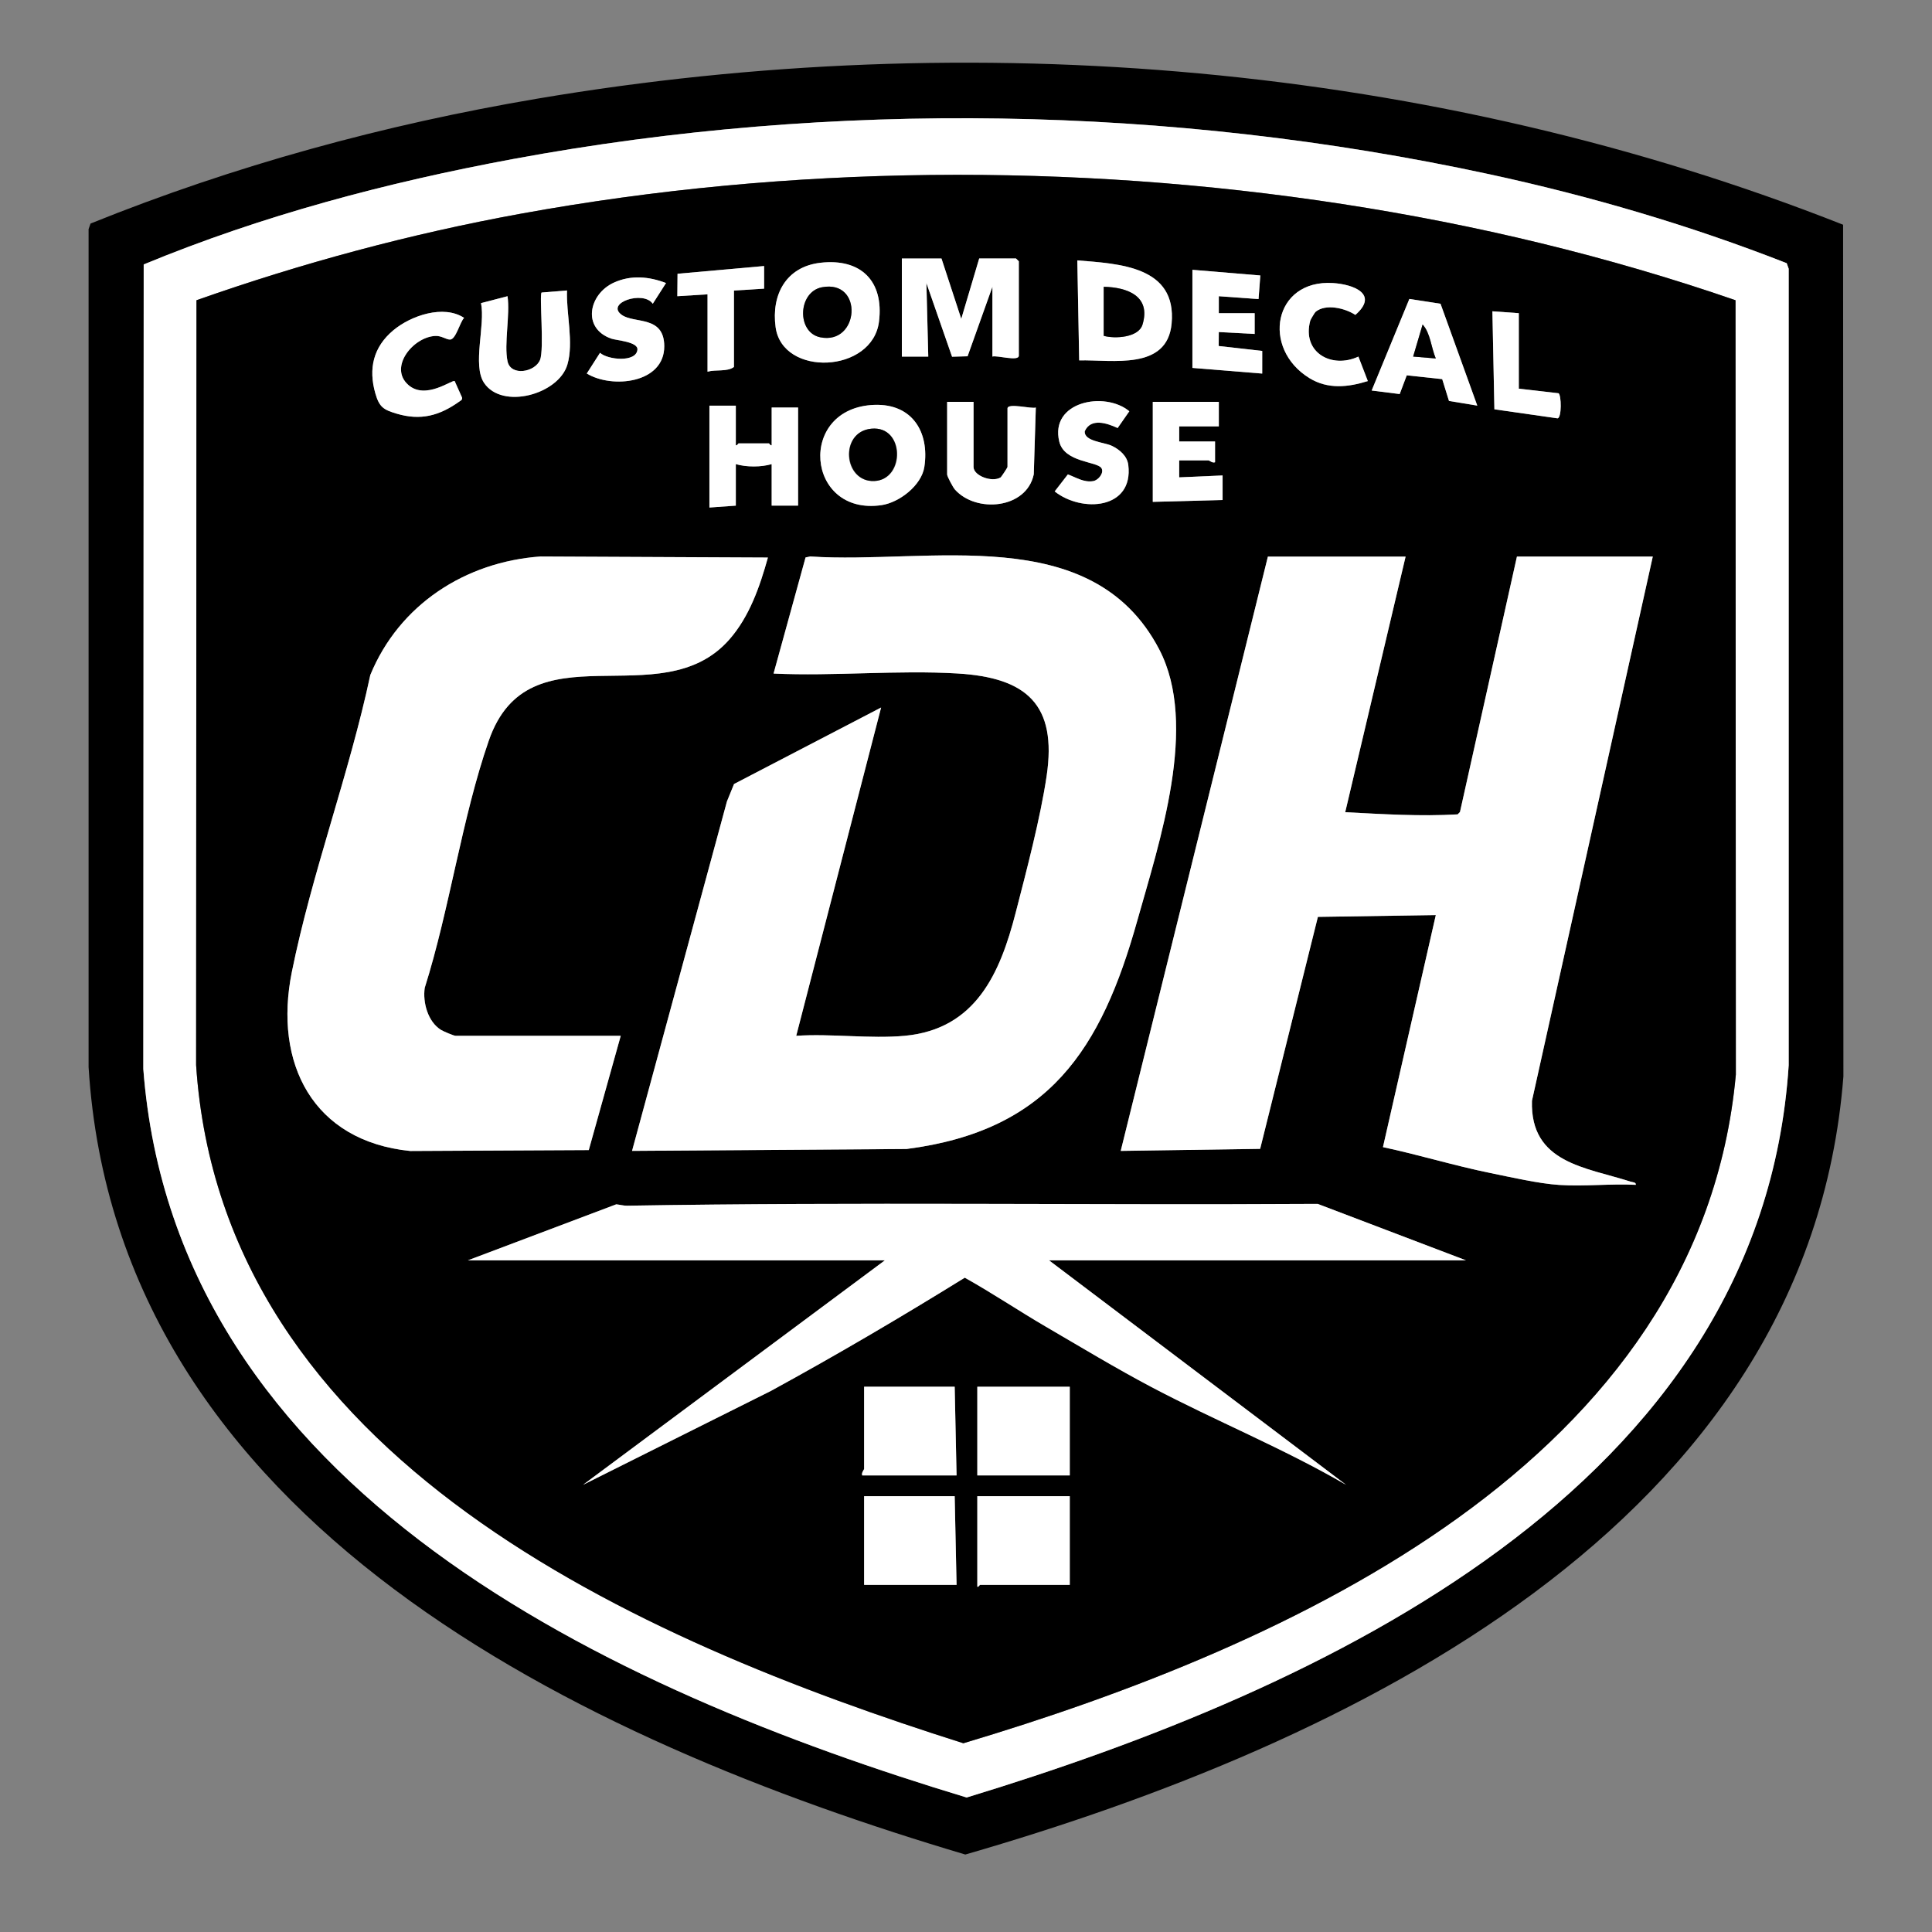
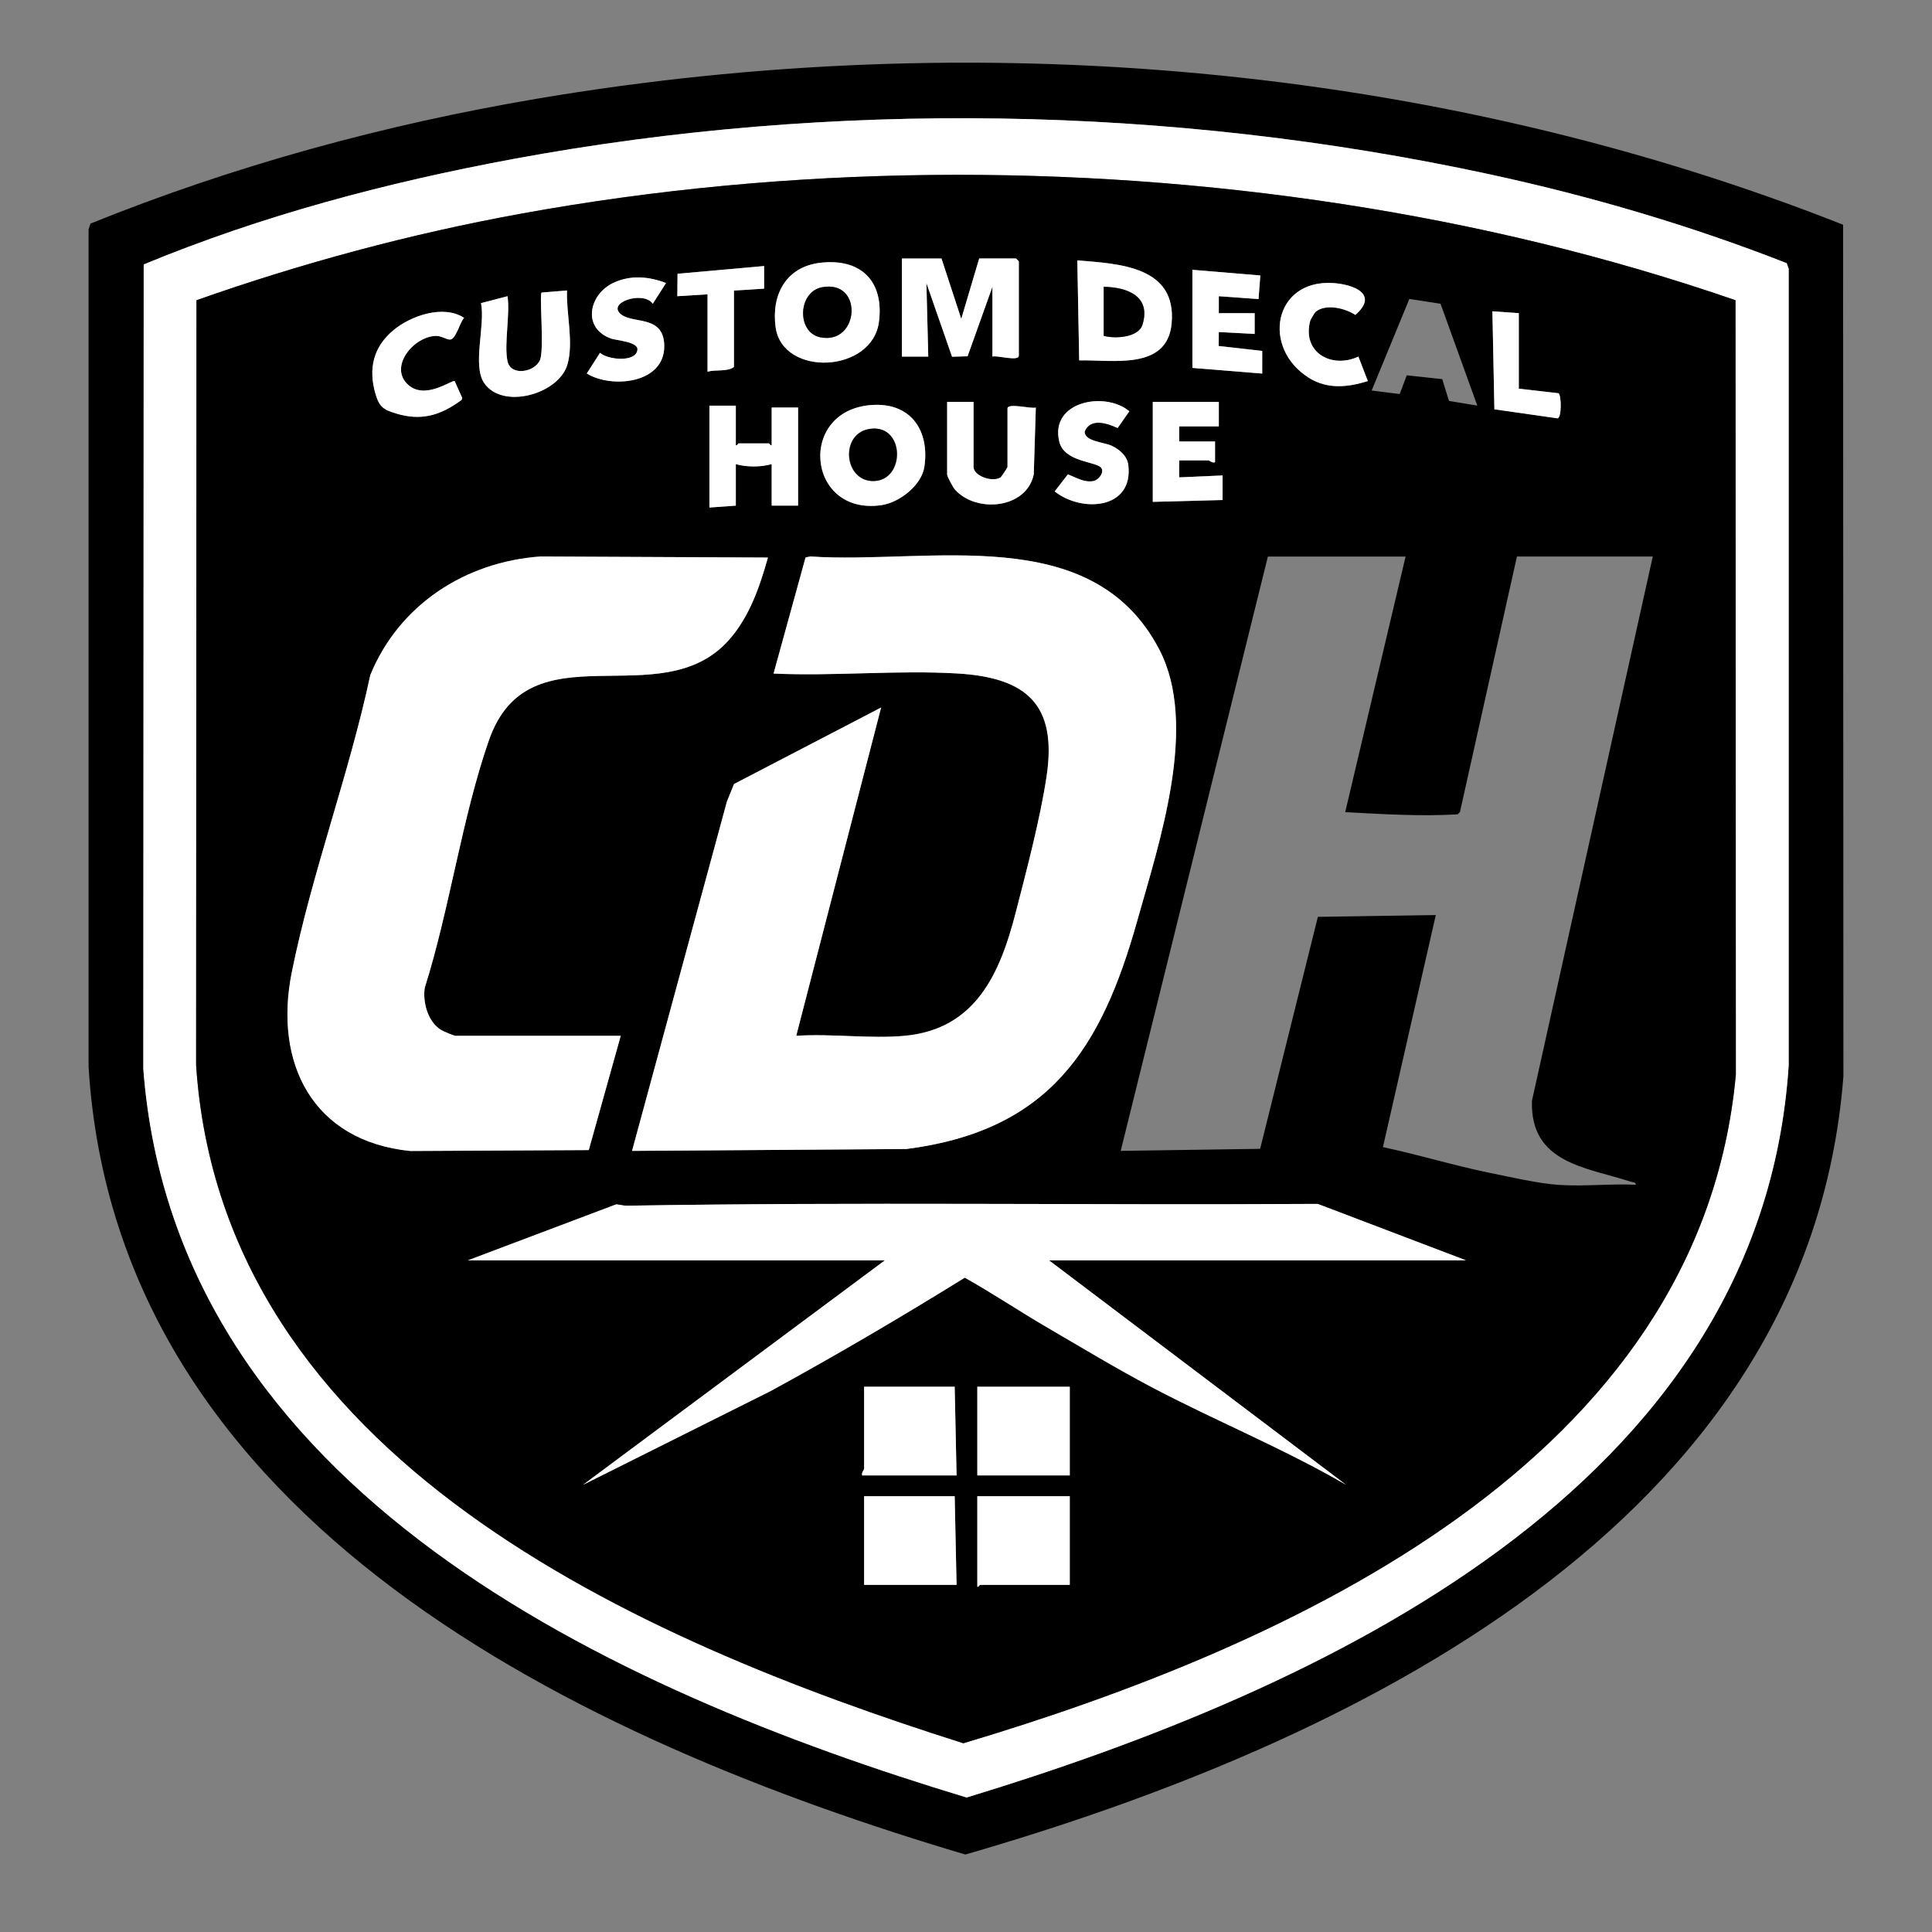
<svg xmlns="http://www.w3.org/2000/svg" viewBox="0 0 1024 1024" data-name="Layer 1" id="Layer_1">
  <rect x="0" y="0" width="1024" height="1024" fill="#808080" stroke="none" />
  <defs>
    <style>
      .cls-1 {
        fill: #fff;
      }
    </style>
  </defs>
  <path d="M976.88,119.11l.16,451.43c-18.54,238.38-263.88,354.19-465.4,412.4-202.61-60.13-449.74-175.67-464.69-417.4V121.44s1.04-2.95,1.04-2.95c76.08-30.72,155.78-52.49,236.8-66.2,230.16-38.96,474.81-18.96,692.09,66.82ZM76.16,140.16l-.21,426.38c17.02,223.72,248.78,329.49,436.38,386.17,187.3-57.04,421.19-163.72,435.71-388.17V142.44s-1.04-2.95-1.04-2.95c-51.16-20.05-104.05-35.58-157.81-47.19-168.75-36.44-347.6-39.49-517.38-8-66.76,12.39-132.96,29.91-195.65,55.85Z" />
  <path d="M76.16,140.16c62.69-25.93,128.89-43.46,195.65-55.85,169.77-31.5,348.63-28.44,517.38,8,53.77,11.61,106.65,27.14,157.81,47.19l1.05,2.95v422.1c-14.53,224.45-248.41,331.13-435.71,388.17-187.6-56.68-419.37-162.45-436.38-386.17l.21-426.38ZM919.86,159.14c-67.61-23.37-137.67-40.12-208.5-51-142.96-21.98-293.18-20.79-435.55,5.18-58.39,10.65-115.81,26.11-171.68,45.82l-.19,405.41c13.82,208.53,234,304.7,406.66,359.42,172.76-51.62,390.65-149.3,409.43-354.42l-.18-410.4Z" class="cls-1" />
  <path d="M919.86,159.14l.18,410.4c-18.78,205.12-236.67,302.8-409.43,354.42-172.66-54.72-392.84-150.88-406.66-359.42l.19-405.41c55.87-19.71,113.29-35.17,171.68-45.82,142.37-25.97,292.59-27.16,435.55-5.18,70.82,10.89,140.88,27.64,208.5,51ZM499,137h-21v52h14l-.99-39,13.6,39.06,8.23-.23,13.16-36.84v37c2.22-.85,14,2.78,14-.5v-50l-1.5-1.5h-19.5l-9.51,32.01-10.49-32.01ZM571.99,191.01c17.54-.42,46.68,5.47,48.99-19.51,2.81-30.37-27.69-31.69-49.98-33.49l.99,53ZM434.78,139.28c-18.15,2.12-26.04,16.91-23.69,34.13,3.61,26.49,51.42,24.49,54.8-3.02,2.65-21.52-9.71-33.6-31.11-31.11ZM375,156v41c4.44-1.25,10.53.16,14-2.5v-40.5l15.99-1.01v-11.99s-45.88,4.1-45.88,4.1l-.11,11.9,16-1ZM632,143v52l37,3v-12.01s-23.07-2.61-23.07-2.61l.06-7.39,19.01,1.01v-11h-19v-9s21.05,1.53,21.05,1.53l.96-12.52-36-3ZM353,150.01c-9.06-3.46-18.6-4.34-27.67-.19-13.22,6.05-17.04,24.17-1.32,29.67,2.73.95,14.21,1.64,13.85,5.83-.61,6.92-15.75,5.45-19.83,1.68l-7.02,10.98c13.43,8.16,41.15,5.25,41.07-14.48-.06-16.42-15.81-11.85-22.49-16.57-8.94-6.32,11.35-13.17,16.4-5.92l7.02-10.99ZM697.28,165.29c5.38-4.49,15.68-1.95,21.09,1.62,12.56-10.98-.87-16.19-11.89-16.89-31.48-1.99-38.11,34.67-12.42,50.42,9.77,5.99,20.42,4.8,30.92,1.54l-5-12.98c-14.25,6.63-30.06-2.22-25.52-19.04.16-.59,2.39-4.31,2.82-4.67ZM269,191.5c-1.94-9.07,1.44-24.67,0-34.5l-14.05,3.66c2.37,11.59-4.68,32.85,1.61,42.27,9.62,14.4,39.56,6.07,44.17-9.7,3.45-11.81-.69-26.97-.2-39.28l-13.48,1.1c-1.25,1.28,1.46,30.04-.81,35.69-2.64,6.56-15.52,8.82-17.24.76ZM783,214.99l-19.49-54-16.52-2.55-19.98,48.54,14.86,1.87,3.74-9.93,18.79,2.02,3.59,11.56,15.01,2.48ZM240.99,202c-1.28-.95-15.36,10.15-24.54,2.05-10.56-9.31,2.43-25.36,14.2-25.99,3.43-.18,5.82,1.98,7.92,1.92,3.11-.09,5.15-9.19,7.42-11.49-10.86-7.16-28.16-1.21-37.46,6.53-10.64,8.87-13.37,20.34-9.57,33.53,2.08,7.23,4.28,8.62,11.29,10.71,12.67,3.77,22.57,1.12,33.14-6.38.81-.58,1.78-.9,1.5-2.19l-3.89-8.68ZM805,166l-14-1,1.06,51.95,33.49,4.79c2.24-.4,2.03-12.26.52-13.3l-21.07-2.43v-40ZM516,213h-14v38.5c0,1.01,3.07,6.76,4.08,7.92,11.19,12.68,37.98,10.38,41.83-8l1.09-35.42c-1.95.9-15.01-2.63-15.01.51v31c0,.33-3.26,5.3-3.69,5.56-4.57,2.74-14.31-.92-14.31-5.56v-34.5ZM583.82,248.17c1.45,2.52-1.66,6.35-4.36,6.83-4.94.88-9.16-1.97-13.47-3.54l-6.99,9.02c14.4,11.4,41.87,9.53,39.02-14-.58-4.81-4.61-8.23-8.79-10.2-3.97-1.88-14.77-2.33-14.28-7.72,3.23-7.17,11.8-4.28,17.42-1.68l6.2-8.89c-13.03-10.86-42.29-5.15-37.13,16.1,2.72,11.19,20.24,10.39,22.38,14.1ZM646,213h-35v53l37.01-.99v-13.01s-23.01,1.01-23.01,1.01v-9.01h15.51c.51,0,2.1,1.59,3.49,1v-11s-18.99,0-18.99,0v-8h21v-13ZM463.57,214.59c-41.35,1.36-36.47,59.03,3.66,53.15,9.44-1.38,21.22-10.48,22.7-20.3,2.79-18.6-6.58-33.49-26.36-32.84ZM390,215h-14v54l14-1v-22c5.68,1.63,13.29,1.64,19,0v22h14v-52h-14v20c-.73.27-1.2-1-1.5-1h-16c-.3,0-.77,1.27-1.5,1v-21ZM329,549h-87.5c-1,0-6.59-2.39-7.83-3.17-6.9-4.33-9.67-14.53-8.56-22.23,13.23-41.91,19.67-89.9,33.95-131.04,21.32-61.41,91.01-12.18,127.45-53.55,10.72-12.17,16.2-28.12,20.5-43.5l-120.56-.56c-39.85,2.86-74.88,25.54-90.18,62.82-11.18,52.47-31.02,105.06-41.59,157.41-9.78,48.46,11.17,89.65,62.77,94.87l94.61-.48,16.94-60.57ZM479.5,549c-18.27,1.69-38.97-1.26-57.5,0l44.99-174-77.95,40.54-3.76,9.24-50.29,185.21,145.49-1c75.6-9.75,103.18-52.94,122.22-120.78,11.76-41.92,32.7-103.88,11.66-144.09-35.74-68.3-122.18-44.93-184.93-49.18l-2.48.52-16.96,61.54c32.01,1.47,65.72-1.93,97.54-.04,36.65,2.19,52.8,16.52,47.2,54.29-3.33,22.45-10.69,50.29-16.43,72.57-8.21,31.84-21.02,61.68-58.82,65.18ZM745,295h-73l-78,314.99,73.9-1.09,30.6-122.95,62.5-.95-28.01,122.99c19.06,4.05,37.7,9.8,56.81,13.69,11.21,2.28,25.45,5.61,36.65,6.35,13.15.88,27.29-.74,40.54-.06.24-1.44-1.73-1.35-2.78-1.69-23.61-7.65-53.27-9.73-52.25-42.84l64.04-288.46h-72l-30.19,135.38-1.24,1.26c-19.83,1.15-39.77-.13-59.59-1.15l32.01-135.49ZM248,668h221l-160,118.99,99.67-49.82c34.82-19.01,68.95-39.11,102.67-59.97,14.61,8.15,28.55,17.56,42.98,25.97,18.21,10.62,37.43,22.21,55.99,32.01,33.99,17.94,69.92,32.46,103.17,51.83l-157.49-119.01h221l-78.59-29.91c-122.05.73-244.25-1.09-365.96.96-2,.03-3.87-.54-5.82-.73l-78.63,29.68ZM506,735h-48v43.5c0,.5-1.58,2.1-1,3.5h50l-1-47ZM567,735h-49v47h49v-47ZM506,793h-48v47h49l-1-47ZM567,793h-49v48c.73.27,1.2-1,1.5-1h47.5v-47Z" />
-   <path d="M745,295l-32.01,135.49c19.82,1.02,39.75,2.3,59.59,1.15l1.24-1.26,30.19-135.38h72l-64.04,288.46c-1.01,33.11,28.64,35.19,52.25,42.84,1.05.34,3.02.25,2.78,1.69-13.25-.68-27.39.93-40.54.06-11.2-.75-25.44-4.07-36.65-6.35-19.12-3.89-37.75-9.65-56.81-13.69l28.01-122.99-62.5.95-30.6,122.95-73.9,1.09,78-314.99h73Z" class="cls-1" />
  <path d="M479.5,549c37.8-3.5,50.61-33.34,58.82-65.18,5.74-22.28,13.1-50.12,16.43-72.57,5.59-37.77-10.55-52.1-47.2-54.29-31.82-1.9-65.53,1.51-97.54.04l16.96-61.54,2.48-.52c62.76,4.25,149.19-19.12,184.93,49.18,21.04,40.22.1,102.18-11.66,144.09-19.04,67.83-46.63,111.03-122.22,120.78l-145.49,1,50.29-185.21,3.76-9.24,77.95-40.54-44.99,174c18.53-1.26,39.23,1.69,57.5,0Z" class="cls-1" />
  <path d="M329,549l-16.94,60.57-94.61.48c-51.6-5.22-72.55-46.41-62.77-94.87,10.57-52.35,30.41-104.94,41.59-157.41,15.3-37.28,50.33-59.96,90.18-62.82l120.56.56c-4.3,15.38-9.78,31.33-20.5,43.5-36.44,41.37-106.14-7.86-127.45,53.55-14.28,41.14-20.72,89.14-33.95,131.04-1.12,7.7,1.65,17.9,8.56,22.23,1.24.78,6.83,3.17,7.83,3.17h87.5Z" class="cls-1" />
  <path d="M248,668l78.63-29.68c1.95.19,3.82.76,5.82.73,121.72-2.06,243.91-.23,365.96-.96l78.59,29.91h-221l157.49,119.01c-33.25-19.36-69.18-33.89-103.17-51.83-18.56-9.79-37.78-21.39-55.99-32.01-14.43-8.42-28.37-17.82-42.98-25.97-33.72,20.87-67.85,40.96-102.67,59.97l-99.67,49.82,160-118.99h-221Z" class="cls-1" />
  <path d="M499,137l10.49,32.01,9.51-32.01h19.5l1.5,1.5v50c0,3.28-11.78-.35-14,.5v-37l-13.16,36.84-8.23.23-13.6-39.06.99,39h-14v-52h21Z" class="cls-1" />
  <rect height="47" width="49" y="735" x="518" class="cls-1" />
  <path d="M506,735l1,47h-50c-.58-1.4,1-3,1-3.5v-43.5h48Z" class="cls-1" />
  <path d="M567,793v47h-47.5c-.3,0-.77,1.27-1.5,1v-48h49Z" class="cls-1" />
  <polygon points="506 793 507 840 458 840 458 793 506 793" class="cls-1" />
  <path d="M434.78,139.28c21.4-2.49,33.76,9.59,31.11,31.11-3.39,27.51-51.19,29.51-54.8,3.02-2.35-17.22,5.54-32.02,23.69-34.13ZM435.73,152.24c-12.88,2.4-13.6,23.94-1.01,26.52,20.75,4.27,23.17-30.66,1.01-26.52Z" class="cls-1" />
  <path d="M463.57,214.59c19.78-.65,29.15,14.24,26.36,32.84-1.47,9.82-13.25,18.92-22.7,20.3-40.13,5.88-45.01-51.78-3.66-53.15ZM461.79,227.22c-17.06,1.69-15.08,28.44,1.62,27.73s16.19-29.49-1.62-27.73Z" class="cls-1" />
  <path d="M571.99,191.01l-.99-53c22.29,1.8,52.79,3.12,49.98,33.49-2.31,24.99-31.45,19.09-48.99,19.51ZM585,178c5.87,1.64,18.44,1,20.55-5.95,4.62-15.17-8.12-19.79-20.55-20.05v26Z" class="cls-1" />
  <path d="M390,215v21c.73.27,1.2-1,1.5-1h16c.3,0,.77,1.27,1.5,1v-20h14v52h-14v-22c-5.71,1.64-13.32,1.63-19,0v22l-14,1v-54h14Z" class="cls-1" />
  <path d="M269,191.5c1.72,8.06,14.6,5.8,17.24-.76,2.28-5.65-.43-34.41.81-35.69l13.48-1.1c-.49,12.31,3.65,27.48.2,39.28-4.61,15.77-34.55,24.09-44.17,9.7-6.29-9.42.76-30.68-1.61-42.27l14.05-3.66c1.44,9.83-1.94,25.43,0,34.5Z" class="cls-1" />
  <path d="M516,213v34.5c0,4.64,9.74,8.3,14.31,5.56.43-.26,3.69-5.22,3.69-5.56v-31c0-3.14,13.05.4,15.01-.51l-1.09,35.42c-3.85,18.38-30.64,20.68-41.83,8-1.02-1.16-4.08-6.9-4.08-7.92v-38.5h14Z" class="cls-1" />
-   <path d="M783,214.99l-15.01-2.48-3.59-11.56-18.79-2.02-3.74,9.93-14.86-1.87,19.98-48.54,16.52,2.55,19.49,54ZM761,189.99c-2.44-5.63-2.81-13.47-6.99-17.99l-5.01,16.99,12,1Z" class="cls-1" />
  <path d="M646,213v13h-21v8h19v11c-1.4.59-2.99-1-3.5-1h-15.5v9.01s23-1.01,23-1.01v13.01s-37,.99-37,.99v-53h35Z" class="cls-1" />
  <polygon points="632 143 668 146 667.05 158.53 646 157 646 166 665 166 665 177 645.99 175.99 645.94 183.39 669.01 186 669 198 632 195 632 143" class="cls-1" />
  <path d="M240.99,202l3.89,8.68c.28,1.29-.69,1.61-1.5,2.19-10.56,7.51-20.47,10.15-33.14,6.38-7.02-2.09-9.21-3.48-11.29-10.71-3.8-13.19-1.07-24.66,9.57-33.53,9.29-7.74,26.59-13.69,37.46-6.53-2.27,2.3-4.31,11.4-7.42,11.49-2.09.06-4.49-2.11-7.92-1.92-11.77.63-24.76,16.69-14.2,25.99,9.19,8.09,23.26-3,24.54-2.05Z" class="cls-1" />
  <path d="M353,150.01l-7.02,10.99c-5.04-7.25-25.34-.4-16.4,5.92,6.68,4.72,22.43.16,22.49,16.57.08,19.73-27.64,22.64-41.07,14.48l7.02-10.98c4.08,3.77,19.22,5.24,19.83-1.68.37-4.19-11.12-4.88-13.85-5.83-15.72-5.5-11.9-23.62,1.32-29.67,9.08-4.16,18.61-3.28,27.67.19Z" class="cls-1" />
  <path d="M697.28,165.29c-.43.36-2.66,4.08-2.82,4.67-4.53,16.81,11.28,25.67,25.52,19.04l5,12.98c-10.5,3.27-21.14,4.45-30.92-1.54-25.69-15.74-19.06-52.41,12.42-50.42,11.02.7,24.45,5.9,11.89,16.89-5.41-3.57-15.71-6.11-21.09-1.62Z" class="cls-1" />
  <path d="M583.82,248.17c-2.14-3.71-19.66-2.9-22.38-14.1-5.15-21.25,24.1-26.96,37.13-16.1l-6.2,8.89c-5.62-2.6-14.19-5.49-17.42,1.68-.5,5.4,10.31,5.84,14.28,7.72,4.17,1.98,8.21,5.39,8.79,10.2,2.85,23.53-24.62,25.4-39.02,14l6.99-9.02c4.31,1.57,8.52,4.42,13.47,3.54,2.71-.48,5.82-4.31,4.36-6.83Z" class="cls-1" />
  <path d="M375,156l-16,1,.11-11.9,45.89-4.1v11.99s-15.99,1.01-15.99,1.01v40.5c-3.47,2.66-9.56,1.25-14,2.5v-41Z" class="cls-1" />
  <path d="M805,166v40l21.07,2.43c1.51,1.04,1.72,12.91-.52,13.3l-33.49-4.79-1.06-51.95,14,1Z" class="cls-1" />
  <path d="M435.73,152.24c22.16-4.14,19.74,30.79-1.01,26.52-12.59-2.59-11.88-24.12,1.01-26.52Z" />
  <path d="M461.79,227.22c17.81-1.77,17.83,27.03,1.62,27.73s-18.68-26.03-1.62-27.73Z" />
  <path d="M585,178v-26c12.43.26,25.17,4.88,20.55,20.05-2.12,6.95-14.68,7.59-20.55,5.95Z" />
-   <path d="M761,189.99l-12-1,5.01-16.99c4.18,4.52,4.55,12.36,6.99,17.99Z" />
</svg>